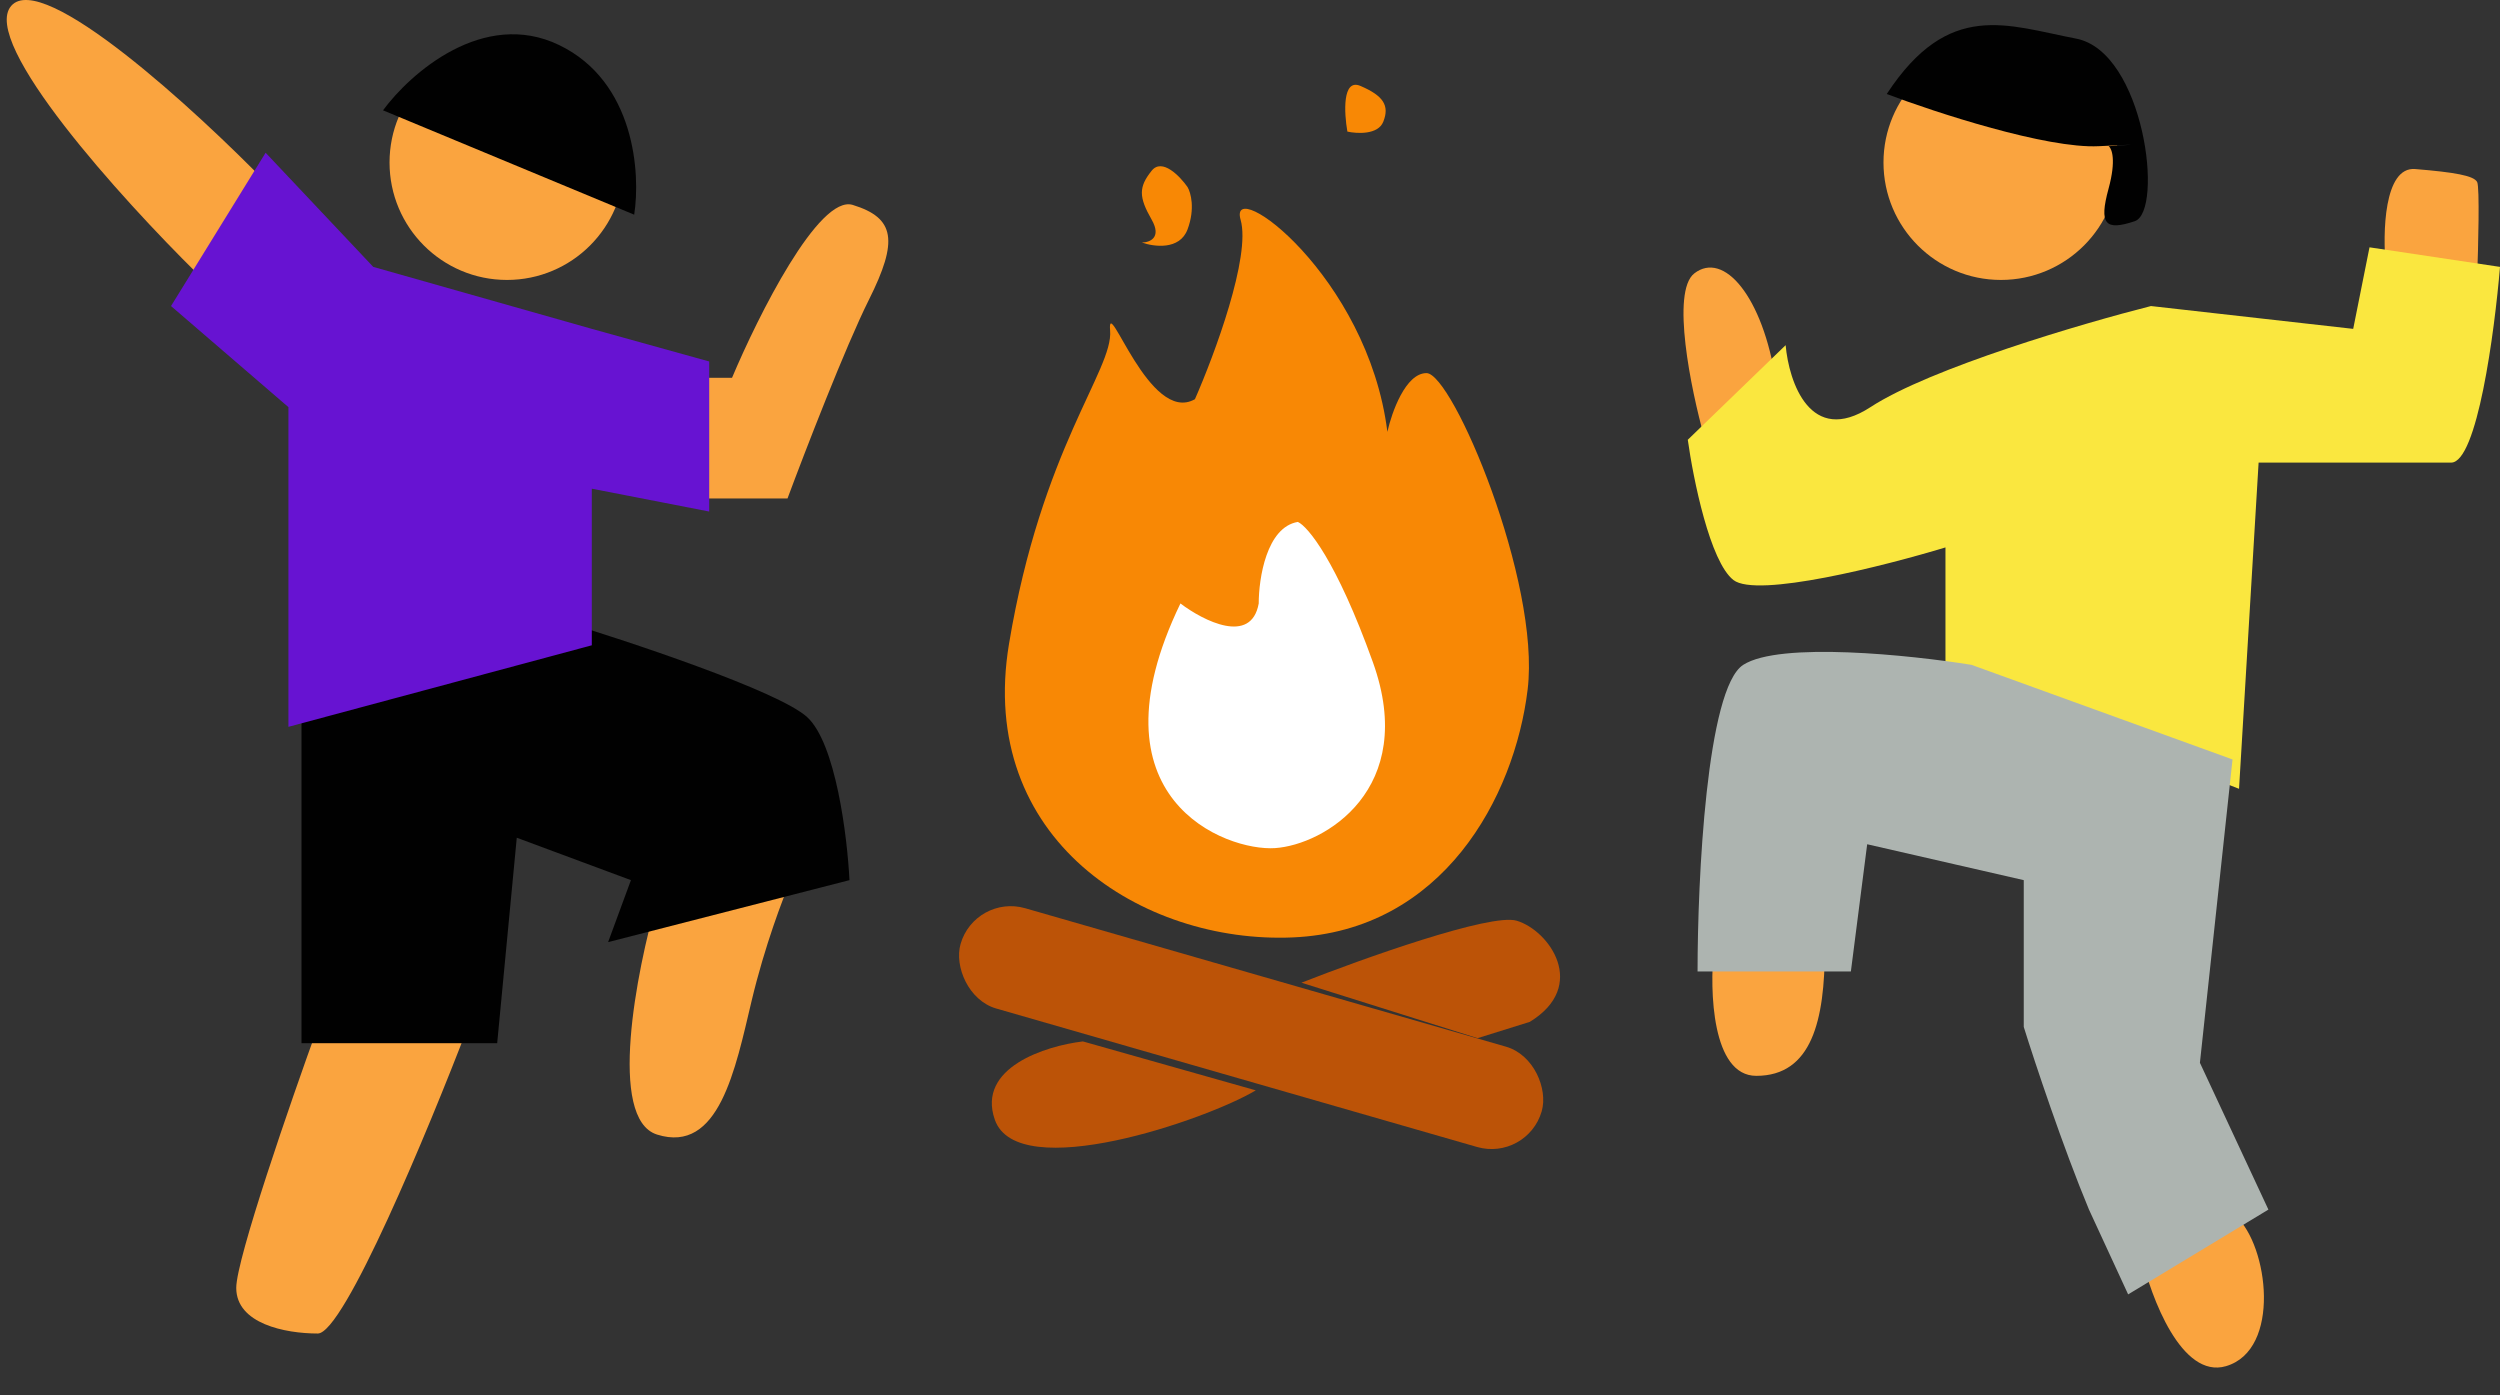
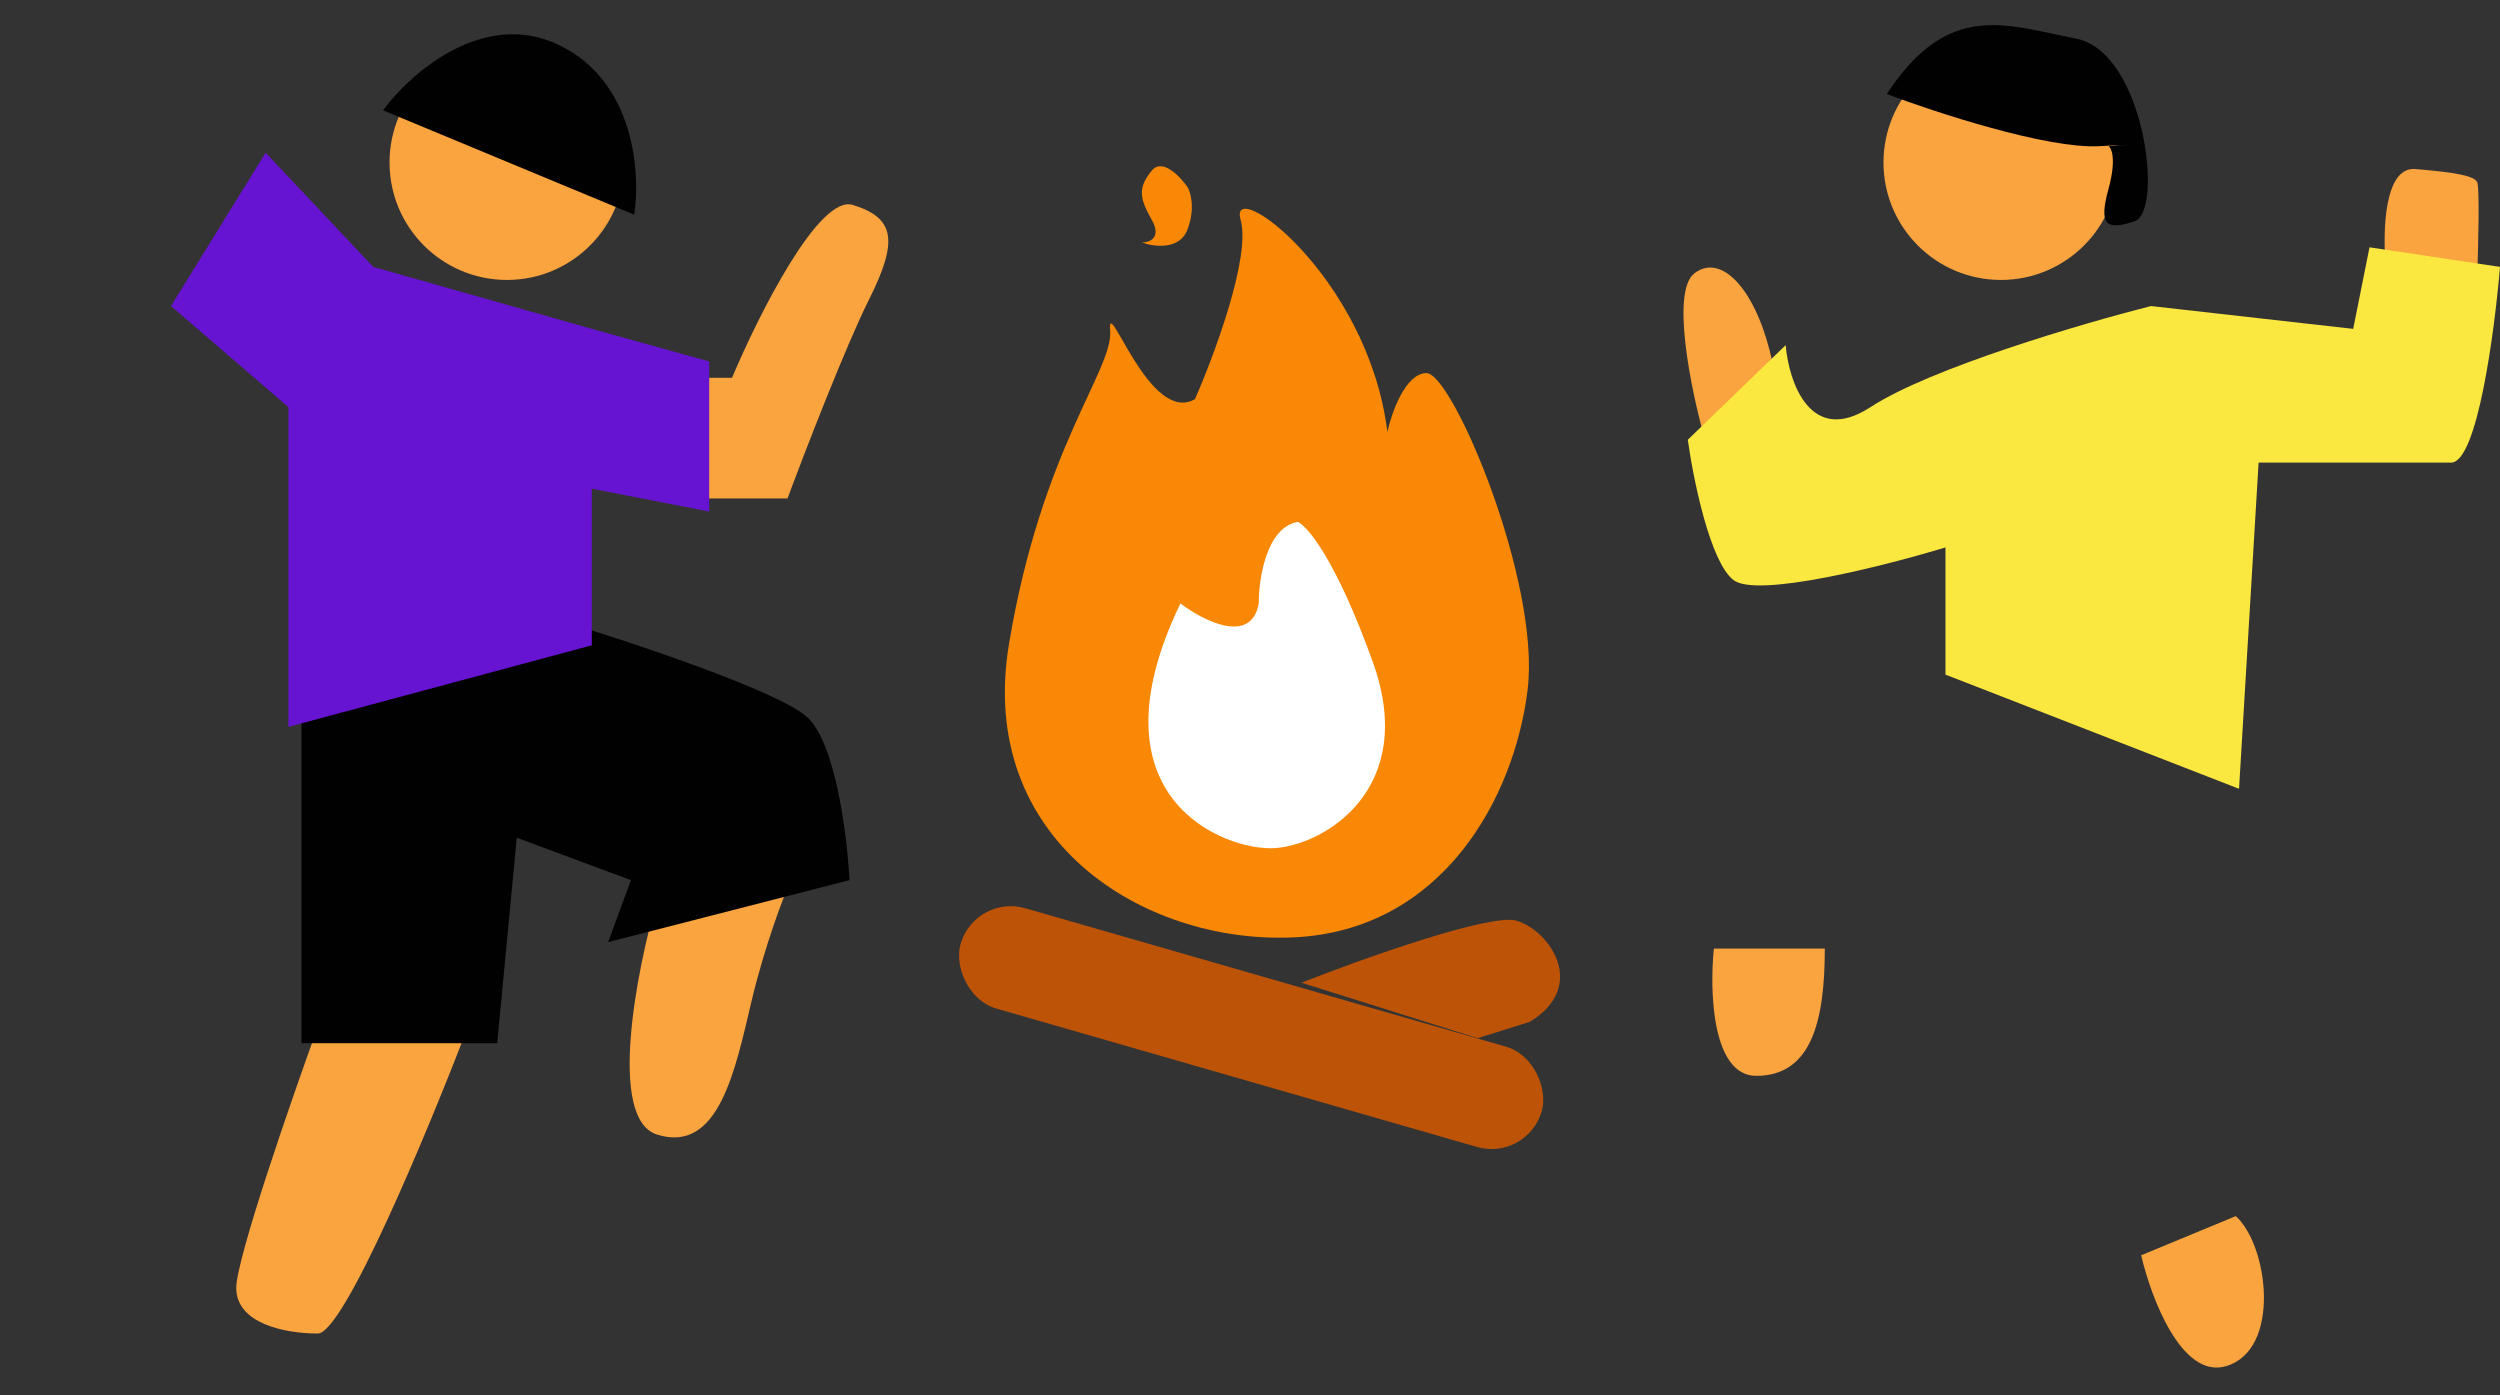
<svg xmlns="http://www.w3.org/2000/svg" width="86" height="48" viewBox="0 0 86 48" fill="none">
  <rect x="0" y="0" width="86" height="48" fill="#333333" stroke="none" />
  <path d="M60.416 37.009C58.89 37.009 58.808 34.092 58.957 32.633H62.773C62.773 35.101 62.324 37.009 60.416 37.009Z" fill="#FAA43F" />
  <path d="M76.574 46.996C75.048 47.444 73.993 44.639 73.657 43.181L76.911 41.834C78.033 42.844 78.482 46.435 76.574 46.996Z" fill="#FAA43F" />
  <path d="M58.284 9.405C57.476 10.034 58.172 13.408 58.621 15.016L60.977 13.333C61.164 14.23 61.449 15.442 61.089 13.108C60.641 10.191 59.294 8.62 58.284 9.405Z" fill="#FAA43F" />
  <path d="M83.083 5.815C82.005 5.725 81.96 8.022 82.073 9.181L85.215 9.518C85.252 8.508 85.304 6.443 85.215 6.264C85.102 6.039 84.429 5.927 83.083 5.815Z" fill="#FAA43F" />
  <path d="M52.176 31.673C51.278 31.404 46.865 32.982 44.77 33.805L50.829 35.713L52.625 35.152C54.645 33.917 53.298 32.01 52.176 31.673Z" fill="#BC5307" />
  <path d="M42.677 7.561C43.036 8.818 41.779 12.199 41.106 13.732C39.535 14.63 38.076 10.03 38.188 11.376C38.3 12.723 35.832 15.416 34.71 22.148C33.588 28.881 39.31 32.471 44.472 32.247C49.634 32.023 52.102 27.422 52.551 23.719C53 20.016 49.97 12.835 49.072 12.835C48.354 12.835 47.876 14.181 47.726 14.855C47.053 9.469 42.228 5.99 42.677 7.561Z" fill="#F88805" />
  <path d="M44.646 17.954C43.569 18.134 43.3 19.899 43.3 20.759C43.043 22.196 41.397 21.358 40.607 20.759C37.353 27.492 42.178 29.287 43.861 29.175C45.544 29.063 48.798 27.155 47.227 22.779C45.97 19.278 44.983 18.104 44.646 17.954Z" fill="white" />
  <path d="M39.617 5.873C39.976 5.424 40.589 6.06 40.851 6.434C40.963 6.621 41.12 7.175 40.851 7.893C40.582 8.611 39.692 8.491 39.28 8.342C39.542 8.342 39.976 8.185 39.617 7.556C39.168 6.771 39.168 6.434 39.617 5.873Z" fill="#F88805" />
-   <path d="M46.799 2.956C46.17 2.686 46.238 3.891 46.35 4.527C46.686 4.601 47.405 4.639 47.584 4.19C47.809 3.629 47.584 3.292 46.799 2.956Z" fill="#F88805" />
  <rect x="33.541" y="30.746" width="20.803" height="3.591" rx="1.795" transform="rotate(16.065 33.541 30.746)" fill="#BC5307" />
-   <path d="M37.252 35.825L43.199 37.508C41.516 38.518 35.008 40.762 34.222 38.518C33.594 36.723 35.98 35.975 37.252 35.825Z" fill="#BC5307" />
  <circle cx="17.44" cy="5.59" r="4.04" fill="#FAA43F" />
  <circle cx="68.832" cy="5.59" r="4.04" fill="#FAA43F" />
-   <path d="M0.384 0.204C-0.693 1.461 4.199 6.862 6.78 9.405L9.249 6.376C6.743 3.795 1.461 -1.052 0.384 0.204Z" fill="#FAA43F" />
  <path d="M25.182 12.996H23.836V17.148H27.09C27.688 15.54 29.087 11.919 29.895 10.303C30.905 8.283 30.793 7.498 29.334 7.049C28.167 6.69 26.08 10.864 25.182 12.996Z" fill="#FAA43F" />
  <path d="M16.094 35.326H10.932C9.997 37.907 8.127 43.315 8.127 44.303C8.127 45.537 9.81 45.873 10.932 45.873C11.83 45.873 14.747 38.842 16.094 35.326Z" fill="#FAA43F" />
  <path d="M22.602 39.029C20.896 38.49 21.891 33.418 22.602 30.95L27.202 30.276C26.941 30.875 26.305 32.543 25.856 34.428C25.295 36.785 24.734 39.702 22.602 39.029Z" fill="#FAA43F" />
  <path d="M10.371 35.887V23.544L19.123 21.3C21.592 22.048 26.776 23.768 27.763 24.666C28.751 25.564 29.147 28.78 29.222 30.277L20.919 32.409L21.704 30.277L17.777 28.818L17.103 35.887H10.371Z" fill="#010101" />
  <path d="M12.84 9.181L20.358 11.313L24.397 12.435V17.597L20.358 16.811V22.198L9.922 25.003V14.006L5.883 10.528L9.137 5.254L12.84 9.181Z" fill="#6713D2" />
  <path d="M19.235 1.55C16.632 0.294 14.111 2.523 13.176 3.795L21.816 7.385C22.04 5.964 21.838 2.807 19.235 1.55Z" fill="#010101" />
  <path d="M64.343 14.006C66.408 12.66 71.637 11.126 73.993 10.528L80.95 11.313L81.511 8.508L86 9.181C85.813 11.425 85.214 15.914 84.317 15.914H77.696L77.023 27.135L66.924 23.207V18.831C64.829 19.467 60.438 20.582 59.63 19.953C58.823 19.325 58.247 16.475 58.06 15.128L61.426 11.874C61.538 13.146 62.279 15.353 64.343 14.006Z" fill="#FAE73F" />
-   <path d="M59.967 22.871C61.224 22.063 65.727 22.534 67.822 22.871L76.799 26.125L75.677 36.56L78.033 41.61L73.208 44.527L71.861 41.61C70.964 39.456 69.991 36.523 69.617 35.326V30.277L64.231 29.042L63.67 33.419H58.396C58.396 30.239 58.71 23.679 59.967 22.871Z" fill="#ADB4B0" />
  <path d="M72.198 5.029C70.403 5.119 66.588 3.87 64.904 3.234C67.037 -0.02 69.056 0.878 71.413 1.327C73.769 1.775 74.442 7.274 73.433 7.61C72.423 7.947 72.198 7.723 72.535 6.488C72.804 5.501 72.647 5.104 72.535 5.029C73.171 4.992 73.993 4.94 72.198 5.029Z" fill="#010101" />
</svg>